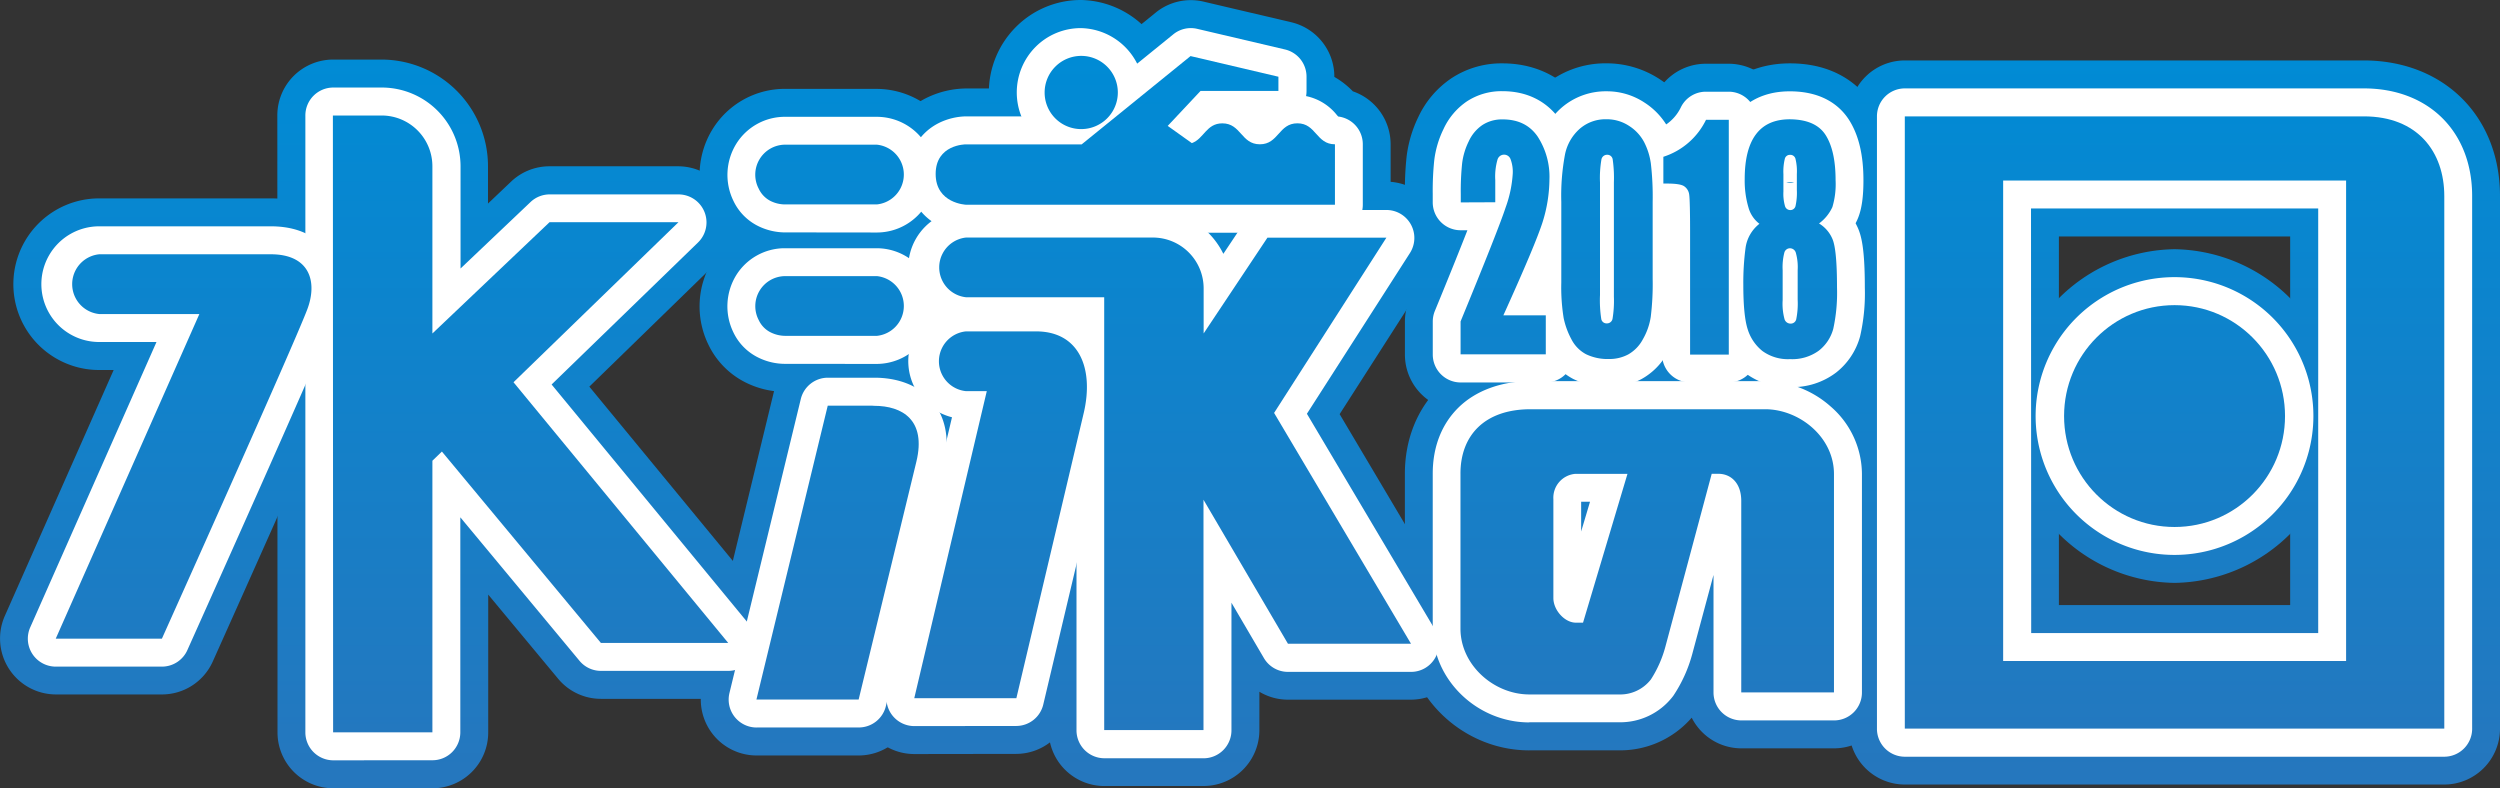
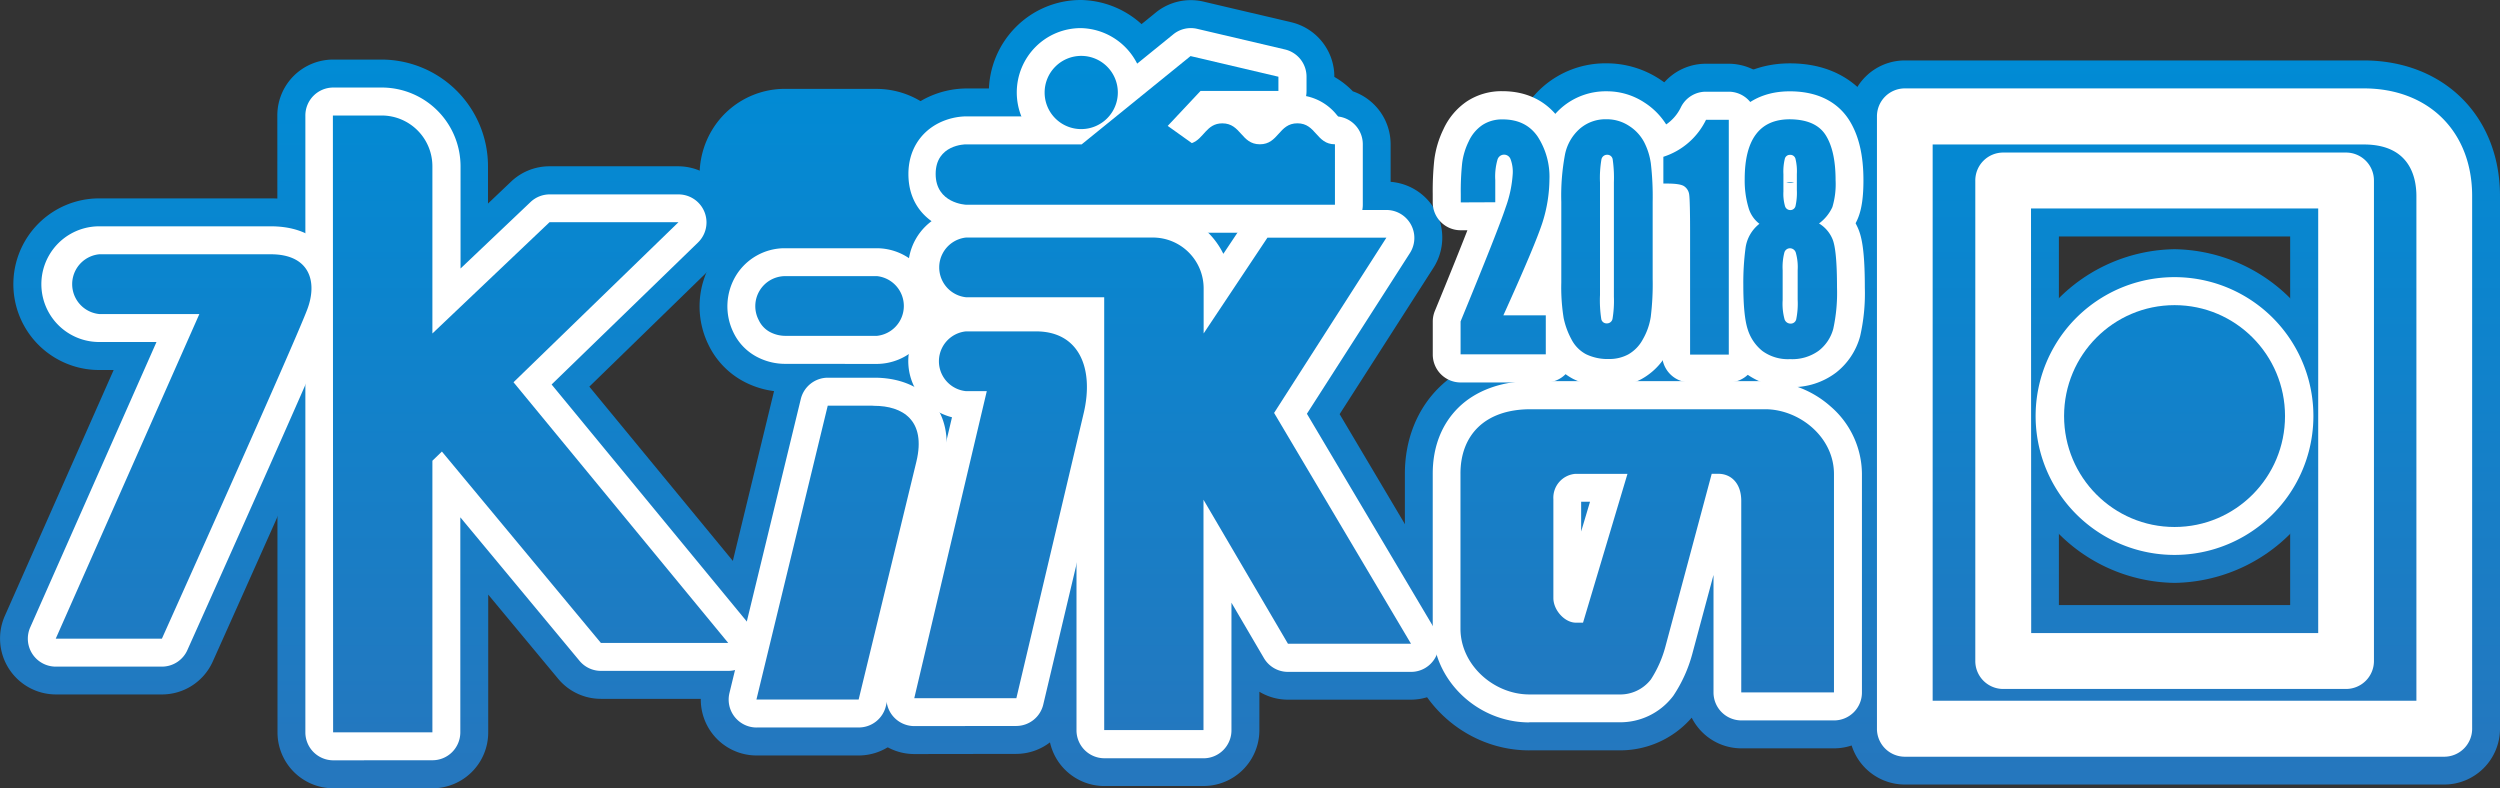
<svg xmlns="http://www.w3.org/2000/svg" xmlns:xlink="http://www.w3.org/1999/xlink" viewBox="0 0 666 210">
  <rect x="0" y="0" width="666" height="210" fill="#333333" stroke="none" />
  <defs>
    <style>.cls-1{fill:url(#新規グラデーションスウォッチ_3);}.cls-2{fill:url(#新規グラデーションスウォッチ_3-2);}.cls-3{fill:url(#新規グラデーションスウォッチ_3-3);}.cls-4{fill:url(#新規グラデーションスウォッチ_3-4);}.cls-5{fill:url(#新規グラデーションスウォッチ_3-5);}.cls-6{fill:url(#新規グラデーションスウォッチ_3-6);}.cls-7{fill:url(#新規グラデーションスウォッチ_3-7);}.cls-8{fill:url(#新規グラデーションスウォッチ_3-8);}.cls-9{fill:url(#新規グラデーションスウォッチ_3-9);}.cls-10{fill:url(#新規グラデーションスウォッチ_3-10);}.cls-11{fill:url(#新規グラデーションスウォッチ_3-11);}.cls-12{fill:url(#新規グラデーションスウォッチ_3-12);}.cls-13{fill:url(#新規グラデーションスウォッチ_3-13);}.cls-14{fill:url(#新規グラデーションスウォッチ_3-14);}.cls-15{fill:url(#新規グラデーションスウォッチ_3-15);}.cls-16{fill:url(#新規グラデーションスウォッチ_3-16);}.cls-17{fill:#fff;}.cls-18{fill:url(#新規グラデーションスウォッチ_3-17);}.cls-19{fill:url(#新規グラデーションスウォッチ_3-18);}.cls-20{fill:url(#新規グラデーションスウォッチ_3-19);}.cls-21{fill:url(#新規グラデーションスウォッチ_3-20);}.cls-22{fill:url(#新規グラデーションスウォッチ_3-21);}.cls-23{fill:url(#新規グラデーションスウォッチ_3-22);}.cls-24{fill:url(#新規グラデーションスウォッチ_3-23);}.cls-25{fill:url(#新規グラデーションスウォッチ_3-24);}.cls-26{fill:url(#新規グラデーションスウォッチ_3-25);}.cls-27{fill:url(#新規グラデーションスウォッチ_3-26);}.cls-28{fill:url(#新規グラデーションスウォッチ_3-27);}.cls-29{fill:url(#新規グラデーションスウォッチ_3-28);}.cls-30{fill:url(#新規グラデーションスウォッチ_3-29);}.cls-31{fill:url(#新規グラデーションスウォッチ_3-30);}.cls-32{fill:url(#新規グラデーションスウォッチ_3-31);}.cls-33{fill:url(#新規グラデーションスウォッチ_3-32);}</style>
    <linearGradient id="新規グラデーションスウォッチ_3" x1="302.52" y1="262.34" x2="302.52" y2="14.9" gradientUnits="userSpaceOnUse">
      <stop offset="0" stop-color="#3071b7" />
      <stop offset="1" stop-color="#008bd5" />
    </linearGradient>
    <linearGradient id="新規グラデーションスウォッチ_3-2" x1="223.15" y1="262.34" x2="223.15" y2="14.9" xlink:href="#新規グラデーションスウォッチ_3" />
    <linearGradient id="新規グラデーションスウォッチ_3-3" x1="221.37" y1="262.34" x2="221.37" y2="14.9" xlink:href="#新規グラデーションスウォッチ_3" />
    <linearGradient id="新規グラデーションスウォッチ_3-4" x1="266.56" y1="262.34" x2="266.56" y2="14.9" xlink:href="#新規グラデーションスウォッチ_3" />
    <linearGradient id="新規グラデーションスウォッチ_3-5" x1="476.9" y1="262.34" x2="476.9" y2="14.9" xlink:href="#新規グラデーションスウォッチ_3" />
    <linearGradient id="新規グラデーションスウォッチ_3-6" x1="451.78" y1="262.34" x2="451.78" y2="14.9" xlink:href="#新規グラデーションスウォッチ_3" />
    <linearGradient id="新規グラデーションスウォッチ_3-7" x1="400.91" y1="262.34" x2="400.91" y2="14.9" xlink:href="#新規グラデーションスウォッチ_3" />
    <linearGradient id="新規グラデーションスウォッチ_3-8" x1="428.1" y1="262.34" x2="428.1" y2="14.9" xlink:href="#新規グラデーションスウォッチ_3" />
    <linearGradient id="新規グラデーションスウォッチ_3-9" x1="438.85" y1="262.34" x2="438.85" y2="14.9" xlink:href="#新規グラデーションスウォッチ_3" />
    <linearGradient id="新規グラデーションスウォッチ_3-10" x1="287.98" y1="262.34" x2="287.98" y2="14.9" xlink:href="#新規グラデーションスウォッチ_3" />
    <linearGradient id="新規グラデーションスウォッチ_3-11" x1="579.3" y1="262.34" x2="579.3" y2="14.9" xlink:href="#新規グラデーションスウォッチ_3" />
    <linearGradient id="新規グラデーションスウォッチ_3-12" x1="221.36" y1="262.34" x2="221.36" y2="14.9" xlink:href="#新規グラデーションスウォッチ_3" />
    <linearGradient id="新規グラデーションスウォッチ_3-13" x1="312.66" y1="262.34" x2="312.66" y2="14.9" xlink:href="#新規グラデーションスウォッチ_3" />
    <linearGradient id="新規グラデーションスウォッチ_3-14" x1="579.3" y1="262.34" x2="579.3" y2="14.9" xlink:href="#新規グラデーションスウォッチ_3" />
    <linearGradient id="新規グラデーションスウォッチ_3-15" x1="48.9" y1="262.34" x2="48.9" y2="14.9" xlink:href="#新規グラデーションスウォッチ_3" />
    <linearGradient id="新規グラデーションスウォッチ_3-16" x1="141.35" y1="262.34" x2="141.35" y2="14.9" xlink:href="#新規グラデーションスウォッチ_3" />
    <linearGradient id="新規グラデーションスウォッチ_3-17" x1="302.52" y1="262.34" x2="302.52" y2="14.9" xlink:href="#新規グラデーションスウォッチ_3" />
    <linearGradient id="新規グラデーションスウォッチ_3-18" x1="223.14" y1="262.34" x2="223.14" y2="14.9" xlink:href="#新規グラデーションスウォッチ_3" />
    <linearGradient id="新規グラデーションスウォッチ_3-19" x1="221.37" y1="262.34" x2="221.37" y2="14.9" xlink:href="#新規グラデーションスウォッチ_3" />
    <linearGradient id="新規グラデーションスウォッチ_3-20" x1="266.56" y1="262.34" x2="266.56" y2="14.9" xlink:href="#新規グラデーションスウォッチ_3" />
    <linearGradient id="新規グラデーションスウォッチ_3-21" x1="476.9" y1="262.34" x2="476.9" y2="14.9" xlink:href="#新規グラデーションスウォッチ_3" />
    <linearGradient id="新規グラデーションスウォッチ_3-22" x1="451.79" y1="262.34" x2="451.79" y2="14.9" xlink:href="#新規グラデーションスウォッチ_3" />
    <linearGradient id="新規グラデーションスウォッチ_3-23" x1="400.91" y1="262.34" x2="400.91" y2="14.9" xlink:href="#新規グラデーションスウォッチ_3" />
    <linearGradient id="新規グラデーションスウォッチ_3-24" x1="428.1" y1="262.34" x2="428.1" y2="14.9" xlink:href="#新規グラデーションスウォッチ_3" />
    <linearGradient id="新規グラデーションスウォッチ_3-25" x1="438.85" y1="262.34" x2="438.85" y2="14.9" xlink:href="#新規グラデーションスウォッチ_3" />
    <linearGradient id="新規グラデーションスウォッチ_3-26" x1="287.98" y1="262.34" x2="287.98" y2="14.9" xlink:href="#新規グラデーションスウォッチ_3" />
    <linearGradient id="新規グラデーションスウォッチ_3-27" x1="579.3" y1="262.34" x2="579.3" y2="14.9" xlink:href="#新規グラデーションスウォッチ_3" />
    <linearGradient id="新規グラデーションスウォッチ_3-28" x1="221.36" y1="262.34" x2="221.36" y2="14.9" xlink:href="#新規グラデーションスウォッチ_3" />
    <linearGradient id="新規グラデーションスウォッチ_3-29" x1="312.66" y1="262.34" x2="312.66" y2="14.9" xlink:href="#新規グラデーションスウォッチ_3" />
    <linearGradient id="新規グラデーションスウォッチ_3-30" x1="579.3" y1="262.34" x2="579.3" y2="14.9" xlink:href="#新規グラデーションスウォッチ_3" />
    <linearGradient id="新規グラデーションスウォッチ_3-31" x1="48.91" y1="262.34" x2="48.91" y2="14.9" xlink:href="#新規グラデーションスウォッチ_3" />
    <linearGradient id="新規グラデーションスウォッチ_3-32" x1="141.35" y1="262.34" x2="141.35" y2="14.9" xlink:href="#新規グラデーションスウォッチ_3" />
  </defs>
  <title>about_logo</title>
  <g id="レイヤー_2" data-name="レイヤー 2">
    <g id="logo">
      <path class="cls-1" d="M257.35,69.44h-.57C246,69,234.56,60.77,234.56,46.35A22,22,0,0,1,246.8,26.09a24.5,24.5,0,0,1,10.55-2.52H283L307.89,3.35A14.81,14.81,0,0,1,320.61.43L344,5.93a14.9,14.9,0,0,1,11.47,14.5v.06a22.05,22.05,0,0,1,4.93,3.84,14.91,14.91,0,0,1,10.06,14.1V54.5a14.88,14.88,0,0,1-14.84,14.91l-98.28,0Z" />
      <path class="cls-2" d="M201.54,201.26a14.88,14.88,0,0,1-14.42-18.42l19-78.29A14.86,14.86,0,0,1,220.5,93.17h12.38c9.11,0,16.79,3.39,21.61,9.54,3.42,4.36,6.9,12,4.06,23.77l-15.36,63.39a14.87,14.87,0,0,1-14.42,11.39H201.54Z" />
      <path class="cls-3" d="M209.16,104.38A23.57,23.57,0,0,1,199,102.07a21.76,21.76,0,0,1-10.34-10.38A23.25,23.25,0,0,1,189.9,69.3a22.65,22.65,0,0,1,18.51-10.62l.73,0h24.45a22.86,22.86,0,0,1,0,45.72Zm24.43-15.92ZM209.15,74.58h0Zm24.44-1h0Z" />
      <path class="cls-4" d="M243.56,200.88a14.88,14.88,0,0,1-14.45-18.34L245,115.4a22.87,22.87,0,0,1,12.35-42.06H276c9.08,0,16.94,3.61,22.12,10.17,6,7.59,7.77,18.2,5,29.87l-18,76a14.84,14.84,0,0,1-14.44,11.46ZM270.76,186h0Z" />
      <path class="cls-5" d="M476.9,110.57c-6.53,0-12.12-1.81-16.61-5.39a26.6,26.6,0,0,1-8.77-12.73c-1.34-4-1.94-9.16-1.94-16.59a82.57,82.57,0,0,1,.74-11.8h0a26,26,0,0,1,1.14-4.81A39.78,39.78,0,0,1,450,47.66c0-8.6,2-15.64,6-20.93,4.82-6.35,12.21-9.85,20.82-9.85,13.15,0,19.51,7,22.13,11.18,3.32,5.29,4.93,11.82,4.93,20a36.93,36.93,0,0,1-1.46,11.39c1.29,3.85,1.82,9,1.82,17.19,0,6.48-.49,11.24-1.54,15a25.91,25.91,0,0,1-8.93,13.48A26.36,26.36,0,0,1,476.9,110.57Z" />
      <path class="cls-6" d="M450.2,109.33a14.88,14.88,0,0,1-14.85-14.9V61.63a15,15,0,0,1-7.13-12.73V41.73a14.92,14.92,0,0,1,10.33-14.2c.88-.28,1.75-.68,2.72-2.55a14.83,14.83,0,0,1,13.15-8h6.08a14.87,14.87,0,0,1,14.85,14.89l0,62.55a14.87,14.87,0,0,1-14.84,14.9Z" />
-       <path class="cls-7" d="M389.11,109.35a14.89,14.89,0,0,1-14.84-14.91V85.66A14.93,14.93,0,0,1,375.39,80c2.26-5.48,4.08-10,5.56-13.65a14.88,14.88,0,0,1-6.69-12.44V51.66a86.18,86.18,0,0,1,.46-9.94,33.34,33.34,0,0,1,3.15-10.61,25.37,25.37,0,0,1,8.85-10.3,24.16,24.16,0,0,1,13.52-3.93h0c9,0,16.59,3.87,21.48,10.91,3.87,5.56,5.83,12.29,5.83,20a53.71,53.71,0,0,1-2.41,15.48,98.48,98.48,0,0,1-3.53,9.49,14.91,14.91,0,0,1,5,11.18V94.43a14.89,14.89,0,0,1-14.84,14.91H389.11Z" />
      <path class="cls-8" d="M428.69,110.51a27.94,27.94,0,0,1-13-2.93,24.25,24.25,0,0,1-10.15-10.11A35.66,35.66,0,0,1,402,87.72a63.71,63.71,0,0,1-.92-12.49V53.77c0-7,.43-12.06,1.37-16.08a27.42,27.42,0,0,1,8.63-14.62,25.28,25.28,0,0,1,16.81-6.2h0a25.83,25.83,0,0,1,14.21,4.2,26.39,26.39,0,0,1,9,9.85,33.22,33.22,0,0,1,3.34,10.46,88.94,88.94,0,0,1,.63,12.37V74.26a82.35,82.35,0,0,1-.7,12.55,32,32,0,0,1-3.94,11.1,24.76,24.76,0,0,1-9.72,9.63A25.3,25.3,0,0,1,428.69,110.51Z" />
      <path class="cls-9" d="M407.4,199.9c-18,0-33.14-14.82-33.14-32.36l0-41.36c0-9.05,3.25-17.22,9.16-23,4.23-4.13,11.9-9.06,24.4-9.06l62.44,0h0a34.19,34.19,0,0,1,22.38,8.65,31.21,31.21,0,0,1,10.81,23.53l0,58.15a14.88,14.88,0,0,1-14.84,14.91H463.91A14.82,14.82,0,0,1,453.42,195a15,15,0,0,1-2.75-3.81,25.21,25.21,0,0,1-19.4,8.7H407.4Z" />
      <path class="cls-10" d="M288,49.29A24.67,24.67,0,0,1,270.61,7.22,24.37,24.37,0,0,1,288,0h0a24.65,24.65,0,0,1,0,49.29Zm0-14.9h0Zm0-14.91a5.16,5.16,0,0,0,0,10.32h0Zm0,0V29.8h0a5.16,5.16,0,0,0,0-10.32Z" />
      <path class="cls-11" d="M579.29,155.28a44.45,44.45,0,0,1,0-88.89h0a44.45,44.45,0,0,1,0,88.89v0Zm0-59.09h0a14.65,14.65,0,0,0,0,29.29h0a14.65,14.65,0,0,0,0-29.29Z" />
      <path class="cls-12" d="M209.14,69.37l-.63,0a23.57,23.57,0,0,1-9.5-2.3h0a21.76,21.76,0,0,1-10.34-10.38,23.23,23.23,0,0,1,1.23-22.39,22.65,22.65,0,0,1,18.56-10.62h25.12a22.88,22.88,0,0,1,16.11,39,22.61,22.61,0,0,1-16.1,6.7H209.14Zm0-29.81h0Z" />
      <path class="cls-13" d="M294.2,209.4a14.87,14.87,0,0,1-14.84-14.9l0-100.39h-22a22.86,22.86,0,0,1,0-45.72h49.76A28.13,28.13,0,0,1,325.32,55a14.82,14.82,0,0,1,12.33-6.6h31.69a14.9,14.9,0,0,1,12.49,23l-24.95,38.93,31.76,53.53a14.9,14.9,0,0,1-12.74,22.53H343.11a14.74,14.74,0,0,1-7.61-2.11v10.2a14.88,14.88,0,0,1-14.84,14.91H294.2ZM309,98.15v25.69a14.81,14.81,0,0,1,19.25-3.49l-1.61-2.71a15,15,0,0,1-.06-15.14A14.79,14.79,0,0,1,309,98.15Z" />
      <path class="cls-14" d="M651.15,209H507.44a14.88,14.88,0,0,1-14.85-14.9V31a14.88,14.88,0,0,1,14.85-14.9H629.72C651.08,16.14,666,31,666,52.25V194.14A14.88,14.88,0,0,1,651.15,209ZM548.49,161.19H610.1V63H548.49Z" />
      <path class="cls-15" d="M14.85,185A14.9,14.9,0,0,1,1.28,164.09l29-65.52H26.42a22.86,22.86,0,0,1,0-45.72h45.7c12.66,0,19,6.49,21.63,10.36C98.39,70,99.08,79,95.67,87.87c-3.89,10.13-35.42,80.4-39,88.38A14.83,14.83,0,0,1,43.13,185Z" />
      <path class="cls-16" d="M88.78,210a14.88,14.88,0,0,1-14.85-14.9L73.88,30.78A14.88,14.88,0,0,1,88.72,15.87h13A28.41,28.41,0,0,1,130,44.32v9.91l6.16-5.85a14.82,14.82,0,0,1,10.2-4.08h34.32A14.9,14.9,0,0,1,191,69.9L157,103l48.45,58.83A14.9,14.9,0,0,1,194,186.17H160.08a14.81,14.81,0,0,1-11.4-5.36L130.06,158.4v36.69A14.87,14.87,0,0,1,115.23,210ZM103.59,98.14v15.3a13.23,13.23,0,0,1,1.29-1.42l2.52-2.46a14.8,14.8,0,0,1,11.12-4.16,14.48,14.48,0,0,1,4,.79,15.3,15.3,0,0,1-.65-4.07,14.82,14.82,0,0,1-18.33-4Z" />
      <path class="cls-17" d="M257.35,62h-.28C251,61.75,242,57.39,242,46.35c0-6.08,3-11,8.11-13.58A17.06,17.06,0,0,1,257.35,31h28.28L312.56,9.15a7.41,7.41,0,0,1,6.36-1.47l23.41,5.5a7.44,7.44,0,0,1,5.73,7.25v3.79a7.87,7.87,0,0,1-.12,1.38,14.08,14.08,0,0,1,8.22,5.07l.34.37a7.43,7.43,0,0,1,6.55,7.4V54.5A7.44,7.44,0,0,1,355.64,62l-98.28,0Zm-.46-15.06c.09,0,.61.13.73.16l90.59,0V43.52a17.31,17.31,0,0,1-2.56-2.31,13.12,13.12,0,0,1-10,4.68h0a13.17,13.17,0,0,1-10-4.67,14,14,0,0,1-5.58,3.91,7.39,7.39,0,0,1-6.84-.93l-6.43-4.59a7.49,7.49,0,0,1-2.91-4.31l-11,9a7.42,7.42,0,0,1-4.66,1.66H257.35a3.15,3.15,0,0,0-.51.14,2.27,2.27,0,0,0,0,.28C256.83,47.11,256.89,46.93,256.89,46.93Z" />
      <path class="cls-17" d="M201.54,193.81a7.44,7.44,0,0,1-7.21-9.21l19-78.29a7.43,7.43,0,0,1,7.21-5.69h12.38c6.79,0,12.39,2.38,15.78,6.7,2.4,3.06,4.81,8.57,2.67,17.4L236,188.11a7.43,7.43,0,0,1-7.21,5.69H201.54Zm24.8-78.29L211,178.91h11.94l14-57.71c.7-2.88.35-4.32.08-4.67s-1.49-1-4.11-1h-6.54Z" />
      <path class="cls-17" d="M209.16,96.93a16.11,16.11,0,0,1-7-1.6,14.3,14.3,0,0,1-6.8-6.82,15.84,15.84,0,0,1,.78-15.22,15.28,15.28,0,0,1,12.55-7.16l.43,0h24.44a15.38,15.38,0,0,1,15.35,15.4,15.41,15.41,0,0,1-15.35,15.42Zm-.43-15a1.22,1.22,0,0,0,.42.09h24.44a.51.51,0,1,0,0-1H209.46a1.06,1.06,0,0,0-.74.25C208.68,81.32,208.57,81.5,208.73,81.94Zm24.86-8.38h0Z" />
      <path class="cls-17" d="M243.56,193.43a7.44,7.44,0,0,1-7.22-9.17l17.27-73.1a15.42,15.42,0,0,1,3.72-30.37H276c8.67,0,13.65,4,16.3,7.35,4.55,5.76,5.83,14.12,3.63,23.53l-18,76a7.42,7.42,0,0,1-7.22,5.73Zm27.2-7.46h0ZM262.9,96.71a7.4,7.4,0,0,1,5.82,2.83,7.48,7.48,0,0,1,1.4,6.34L253,178.53h11.94l16.6-70.27c1.09-4.67.78-8.83-.82-10.86-.33-.42-1.34-1.7-4.66-1.7H257.34a.51.51,0,1,0,0,1h5.56Z" />
      <path class="cls-17" d="M476.9,103.12a18.74,18.74,0,0,1-12-3.78,19.29,19.29,0,0,1-6.34-9.23C457.5,86.89,457,82.37,457,75.86a78.6,78.6,0,0,1,.65-10.75h0a18.2,18.2,0,0,1,1.77-5.68,17.45,17.45,0,0,1-.72-1.88,31.83,31.83,0,0,1-1.34-9.89c0-7,1.48-12.4,4.52-16.42,2.39-3.15,6.91-6.91,14.91-6.91,9.1,0,13.64,4.19,15.85,7.7,2.55,4.06,3.78,9.3,3.78,16,0,4.37-.44,7.52-1.39,9.93a13.65,13.65,0,0,1-.7,1.51c.18.35.36.71.53,1.08,1,2.18,1.93,5.63,1.93,16.06a51.18,51.18,0,0,1-1.26,13,18.41,18.41,0,0,1-6.39,9.64A19.19,19.19,0,0,1,476.9,103.12ZM465,66.17h0Zm10.86-17.56a5.82,5.82,0,0,0,2.08,0A5.82,5.82,0,0,0,475.87,48.61Z" />
      <path class="cls-17" d="M450.2,101.87a7.43,7.43,0,0,1-7.42-7.44v-33c0-2.14,0-3.83,0-5.12a7.42,7.42,0,0,1-7.09-7.44V41.73a7.46,7.46,0,0,1,5.17-7.1,11.66,11.66,0,0,0,7-6.2,7.41,7.41,0,0,1,6.57-4h6.08a7.39,7.39,0,0,1,5.25,2.18,7.48,7.48,0,0,1,2.18,5.27V94.42a7.43,7.43,0,0,1-7.42,7.45Z" />
      <path class="cls-17" d="M389.11,101.89a7.44,7.44,0,0,1-7.42-7.45V85.67a7.49,7.49,0,0,1,.56-2.84c4.12-10,6.86-16.86,8.67-21.49H389.1a7.43,7.43,0,0,1-7.42-7.44V51.65a77.62,77.62,0,0,1,.41-9,26,26,0,0,1,2.45-8.24A18,18,0,0,1,390.79,27a16.81,16.81,0,0,1,9.46-2.71h0c6.56,0,11.88,2.67,15.39,7.72a27,27,0,0,1,4.5,15.75,46.32,46.32,0,0,1-2.09,13.33A161,161,0,0,1,412,76.51,7.43,7.43,0,0,1,419.23,84V94.43a7.46,7.46,0,0,1-7.42,7.46H389.11Z" />
      <path class="cls-17" d="M428.69,103.06a20.68,20.68,0,0,1-9.57-2.1,16.69,16.69,0,0,1-7-7,28.31,28.31,0,0,1-2.81-7.71,57.41,57.41,0,0,1-.77-11V53.77a66,66,0,0,1,1.18-14.38A19.73,19.73,0,0,1,416,28.69a18,18,0,0,1,11.94-4.37h0a18.13,18.13,0,0,1,10.14,3,18.87,18.87,0,0,1,6.51,7.07,25.72,25.72,0,0,1,2.58,8.1,83.5,83.5,0,0,1,.55,11.27V74.26a78.62,78.62,0,0,1-.6,11.37,25.09,25.09,0,0,1-3,8.53,17.51,17.51,0,0,1-6.8,6.81A18,18,0,0,1,428.69,103.06Zm-2.08-60.52h0Z" />
      <path class="cls-17" d="M407.4,192.45c-13.94,0-25.72-11.41-25.72-24.91V126.18c0-7.13,2.38-13.23,6.9-17.65s11.31-7,19.23-7l62.44,0h0a26.69,26.69,0,0,1,17.46,6.78,23.9,23.9,0,0,1,8.31,18v58.16a7.43,7.43,0,0,1-7.42,7.45h-24.7a7.44,7.44,0,0,1-7.42-7.45v-31.3l-5.63,20.94a.9.9,0,0,1-.06.22,37.45,37.45,0,0,1-5,11,3.15,3.15,0,0,1-.22.29,17.67,17.67,0,0,1-14.34,6.79H407.4Zm62.85-76h0l-62.45,0c-2.77,0-6.57.48-8.87,2.73-1.61,1.57-2.42,3.91-2.42,7v41.36c0,5.24,5.19,10,10.88,10h23.86a3,3,0,0,0,2.62-1,25,25,0,0,0,2.67-6.39l12.31-45.83a7.42,7.42,0,0,1,7.17-5.51h1.77c7.83,0,13.51,6.15,13.52,14.62V177h9.86l0-50.71a9.26,9.26,0,0,0-3.3-6.79A11.89,11.89,0,0,0,470.25,116.46Zm-50.44,56.88a13.19,13.19,0,0,1-9.62-4.51,14.46,14.46,0,0,1-3.82-9.5V133a13.81,13.81,0,0,1,13.38-14.19h13.81a7.43,7.43,0,0,1,7.1,9.58L428.83,168a7.41,7.41,0,0,1-7.11,5.31h-1.91Zm1.41-39.66v7.92l2.36-7.92Z" />
      <path class="cls-17" d="M288,41.84a17.21,17.21,0,0,1-12.12-29.35,17,17,0,0,1,12.11-5h0a17.2,17.2,0,0,1,0,34.39Zm0-7.45h0Zm0-12h0a2.25,2.25,0,0,0-1.62.67,2.28,2.28,0,1,0,1.62-.67Z" />
      <path class="cls-17" d="M579.29,147.83a37,37,0,0,1,0-74h0a37,37,0,0,1,0,74v0Zm0-59.09h0a22.1,22.1,0,0,0,0,44.19h0a22.06,22.06,0,0,0,22-22.1,22.06,22.06,0,0,0-22-22.09Z" />
-       <path class="cls-17" d="M209.14,61.91h-.37a16.36,16.36,0,0,1-6.59-1.59h0a14.3,14.3,0,0,1-6.8-6.82,15.79,15.79,0,0,1,.78-15.22,15.26,15.26,0,0,1,12.59-7.16h24.83a15.41,15.41,0,0,1,0,30.82Zm0-14.9h24.44a.51.51,0,0,0,.51-.51.47.47,0,0,0-.15-.36.59.59,0,0,0-.36-.15H209.42a1,1,0,0,0-.71.24c0,.07-.15.24,0,.68a1.14,1.14,0,0,0,.42.09Z" />
      <path class="cls-17" d="M294.2,202a7.44,7.44,0,0,1-7.42-7.45l0-107.85H257.36a15.41,15.41,0,0,1,0-30.82h49.76a21,21,0,0,1,18.78,11.74l5.59-8.38a7.43,7.43,0,0,1,6.17-3.3h31.69a7.45,7.45,0,0,1,6.25,11.48l-27.44,42.81,34.12,57.5a7.48,7.48,0,0,1,.07,7.49,7.4,7.4,0,0,1-6.45,3.77H343.11a7.43,7.43,0,0,1-6.4-3.67l-8.65-14.76,0,34a7.45,7.45,0,0,1-7.43,7.45Zm0-130.2a7.45,7.45,0,0,1,7.43,7.45l0,107.84h11.61l0-53.91A7.42,7.42,0,0,1,327,129.35L347.35,164h15.48L333,113.83a7.46,7.46,0,0,1,.14-7.84l22.56-35.21H341.61L326.79,93a7.42,7.42,0,0,1-13.59-4.14v-12a6.1,6.1,0,0,0-6.08-6.1h0l-49.75,0a.51.51,0,1,0,0,1Z" />
      <path class="cls-17" d="M651.15,201.59H507.44a7.44,7.44,0,0,1-7.42-7.45V31a7.43,7.43,0,0,1,7.42-7.45H629.72c17.26,0,28.86,11.51,28.86,28.66V194.14A7.45,7.45,0,0,1,651.15,201.59ZM514.86,186.68H643.73V52.25c0-5.14-1.82-13.76-14-13.76H514.86ZM625,183.54H533.64a7.44,7.44,0,0,1-7.42-7.45v-128a7.43,7.43,0,0,1,7.42-7.45H625a7.44,7.44,0,0,1,7.42,7.45v128A7.44,7.44,0,0,1,625,183.54Zm-83.89-14.9h76.46V55.54H541.06Z" />
      <path class="cls-17" d="M14.85,177.59a7.45,7.45,0,0,1-6.79-10.48l33.63-76H26.43a15.41,15.41,0,0,1,0-30.82h45.7c8.79,0,13.29,3.87,15.51,7.12,3.23,4.72,3.64,11.21,1.11,17.79-3.88,10.11-37.42,84.81-38.84,88a7.43,7.43,0,0,1-6.77,4.39ZM53.11,76.21a7.45,7.45,0,0,1,6.78,10.48l-33.62,76H38.33c7.41-16.53,33.35-74.47,36.56-82.84.89-2.31.68-3.74.5-4s-.94-.66-3.27-.66H26.43a.47.47,0,0,0-.36.15.49.49,0,0,0-.15.36.47.47,0,0,0,.15.36.53.53,0,0,0,.36.15Z" />
      <path class="cls-17" d="M88.78,202.55a7.45,7.45,0,0,1-7.43-7.45l0-164.32a7.44,7.44,0,0,1,7.42-7.46h13a21,21,0,0,1,20.92,21V71.53l18.68-17.74a7.4,7.4,0,0,1,5.1-2h34.32a7.46,7.46,0,0,1,5.16,12.81l-39,37.83,52.83,64.15A7.44,7.44,0,0,1,194,178.72H160.08a7.41,7.41,0,0,1-5.7-2.68l-31.75-38.23,0,57.27a7.49,7.49,0,0,1-2.17,5.27,7.41,7.41,0,0,1-5.25,2.18ZM96.15,38.22l0,149.43h11.6l0-64.91a7.47,7.47,0,0,1,2.26-5.35l2.53-2.46a7.41,7.41,0,0,1,10.86.59l40.13,48.32h14.65L131,106.56a7.46,7.46,0,0,1,.57-10.1l30.73-29.82h-13l-29,27.6a7.42,7.42,0,0,1-12.53-5.41V44.32a6.11,6.11,0,0,0-6.08-6.1H96.15Z" />
      <path class="cls-18" d="M257.35,54.54l98.28,0V38.44c-5,0-5-5.59-10-5.59s-5,5.59-10,5.59-5-5.58-10-5.58c-4.27,0-4.89,4.1-8.12,5.27l-6.43-4.59,8.74-9.31h20.75V20.44l-23.41-5.5-29,23.52h-30.9s-8,0-8,7.88S257.35,54.54,257.35,54.54Z" />
      <path class="cls-19" d="M232.33,108.07H220.51l-19,78.29h27.23L244.12,123c2.69-11.13-3.75-14.89-11.26-14.89Z" />
      <path class="cls-20" d="M233.59,73.56H209.15a8,8,0,0,0-7,11.76,6.88,6.88,0,0,0,3.25,3.27,8.82,8.82,0,0,0,3.79.88h24.44a8,8,0,0,0,0-15.91Z" />
      <path class="cls-21" d="M270.76,186l17.95-76c2.74-11.69-1.09-21.72-12.71-21.72H257.33a8,8,0,0,0,0,15.92h5.55L243.56,186Z" />
      <path class="cls-22" d="M465,66.16a69.89,69.89,0,0,0-.58,9.7q0,8.33,1.18,11.9a11.88,11.88,0,0,0,3.9,5.74,11.53,11.53,0,0,0,7.39,2.17,12,12,0,0,0,7.65-2.26,11,11,0,0,0,3.84-5.8,45,45,0,0,0,1-11q0-10.23-1.24-13a8.86,8.86,0,0,0-3.55-4.08,11.21,11.21,0,0,0,3.56-4.37A21.27,21.27,0,0,0,489,48q0-7.83-2.64-12t-9.57-4.22q-6,0-9,4t-3,11.91a25.17,25.17,0,0,0,1,7.58,8.22,8.22,0,0,0,2.92,4.35A9.86,9.86,0,0,0,465,66.16Zm10.1-19.78a14.46,14.46,0,0,1,.37-4.05,1.38,1.38,0,0,1,1.4-1.08,1.41,1.41,0,0,1,1.43,1,13.85,13.85,0,0,1,.38,4.12V50.6a16.19,16.19,0,0,1-.36,4.31,1.39,1.39,0,0,1-1.4,1.05,1.44,1.44,0,0,1-1.4-1.07,11.88,11.88,0,0,1-.42-3.84ZM474.9,72a15.49,15.49,0,0,1,.46-4.74,1.55,1.55,0,0,1,1.49-1.12,1.63,1.63,0,0,1,1.55,1.16,14.25,14.25,0,0,1,.5,4.7v7.86a21.1,21.1,0,0,1-.39,5.23A1.5,1.5,0,0,1,477,86.21a1.67,1.67,0,0,1-1.59-1.14,15.72,15.72,0,0,1-.51-5.13Z" />
      <path class="cls-23" d="M444.08,48.9c2.38,0,3.92.24,4.61.74A3.13,3.13,0,0,1,450,51.82c.16,1,.24,4.88.24,9.64v33h10.31l0-62.54h-6.07a19.09,19.09,0,0,1-11.36,9.85V48.9Z" />
      <path class="cls-24" d="M398.34,53.88V48a16.3,16.3,0,0,1,.58-5.43,1.83,1.83,0,0,1,3.5-.14,9.53,9.53,0,0,1,.58,3.74,32,32,0,0,1-1.9,9.1q-1.91,5.84-12,30.36v8.77h22.7V84H400.5Q409.17,64.85,411,59a38.81,38.81,0,0,0,1.77-11.17,19.66,19.66,0,0,0-3.16-11.48q-3.15-4.55-9.31-4.54a9.52,9.52,0,0,0-5.38,1.49,10.53,10.53,0,0,0-3.65,4.36,18.08,18.08,0,0,0-1.76,5.87,71.69,71.69,0,0,0-.36,8.15v2.24Z" />
      <path class="cls-25" d="M416.55,84.69a20.72,20.72,0,0,0,2.07,5.68,9.25,9.25,0,0,0,3.91,4,13.23,13.23,0,0,0,6.15,1.27,10.6,10.6,0,0,0,5.08-1.22,10,10,0,0,0,3.88-4,17.14,17.14,0,0,0,2.12-6,71.85,71.85,0,0,0,.51-10.18V53.76a76.29,76.29,0,0,0-.48-10.18,17.66,17.66,0,0,0-1.8-5.73,11.5,11.5,0,0,0-4-4.31,10.78,10.78,0,0,0-6.08-1.77,10.45,10.45,0,0,0-7.08,2.55,12.38,12.38,0,0,0-3.9,6.76,59.44,59.44,0,0,0-1,12.69V75.22A51.68,51.68,0,0,0,416.55,84.69Zm10.06-42.15a1.53,1.53,0,0,1,1.52-1.31,1.44,1.44,0,0,1,1.49,1.23,34.22,34.22,0,0,1,.32,6.14V79.05a29.17,29.17,0,0,1-.35,5.81,1.5,1.5,0,0,1-1.51,1.29,1.43,1.43,0,0,1-1.49-1.1,32.45,32.45,0,0,1-.35-6.45v-30A29.11,29.11,0,0,1,426.61,42.54Z" />
      <path class="cls-26" d="M407.41,185h23.85a10.35,10.35,0,0,0,8.54-4,30.72,30.72,0,0,0,3.89-8.84L456,126.22h1.78c3.33,0,6.08,2.47,6.09,7.17s0,51.07,0,51.07h24.7l0-58.16c0-10-9.35-17.28-18.34-17.28l-62.45,0c-12.51,0-18.72,7.19-18.71,17.15v41.35C389.1,177.21,398,185,407.41,185Zm12.34-58.77h13.81l-11.84,39.65h-1.9c-3,0-6-3.35-6-6.55V133A6.38,6.38,0,0,1,419.75,126.23Z" />
      <path class="cls-27" d="M288,34.39a9.75,9.75,0,1,0-9.71-9.75A9.73,9.73,0,0,0,288,34.39Z" />
      <ellipse class="cls-28" cx="579.3" cy="110.84" rx="29.43" ry="29.55" />
      <path class="cls-29" d="M205.35,53.58a8.82,8.82,0,0,0,3.79.88h24.44a8,8,0,0,0,0-15.92H209.14a8,8,0,0,0-7,11.76A6.94,6.94,0,0,0,205.35,53.58Z" />
      <path class="cls-30" d="M343.11,171.49h32.78L339.42,110l29.92-46.69H337.65l-17,25.52v-12A13.54,13.54,0,0,0,307.1,63.28H294.16l-36.8,0a8,8,0,0,0,0,15.91h36.8l0,115.3h26.45l0-61.36Z" />
-       <path class="cls-31" d="M629.72,31H507.44v163.1H651.16V52.25C651.16,40.45,644.05,31,629.72,31ZM625,176.09H533.64v-128H625Z" />
      <path class="cls-32" d="M72.11,67.74H26.43a8,8,0,0,0,0,15.92H53.11L14.85,170.14H43.13S78,92.55,81.82,82.52C84.68,75.06,82.52,67.73,72.11,67.74Z" />
      <path class="cls-33" d="M160.08,171.28H194l-57.2-69.45,43.94-42.63H146.39l-31.2,29.64V44.32a13.53,13.53,0,0,0-13.51-13.55h-13l.06,164.33h26.45l0-72.36,2.53-2.45Z" />
    </g>
  </g>
</svg>